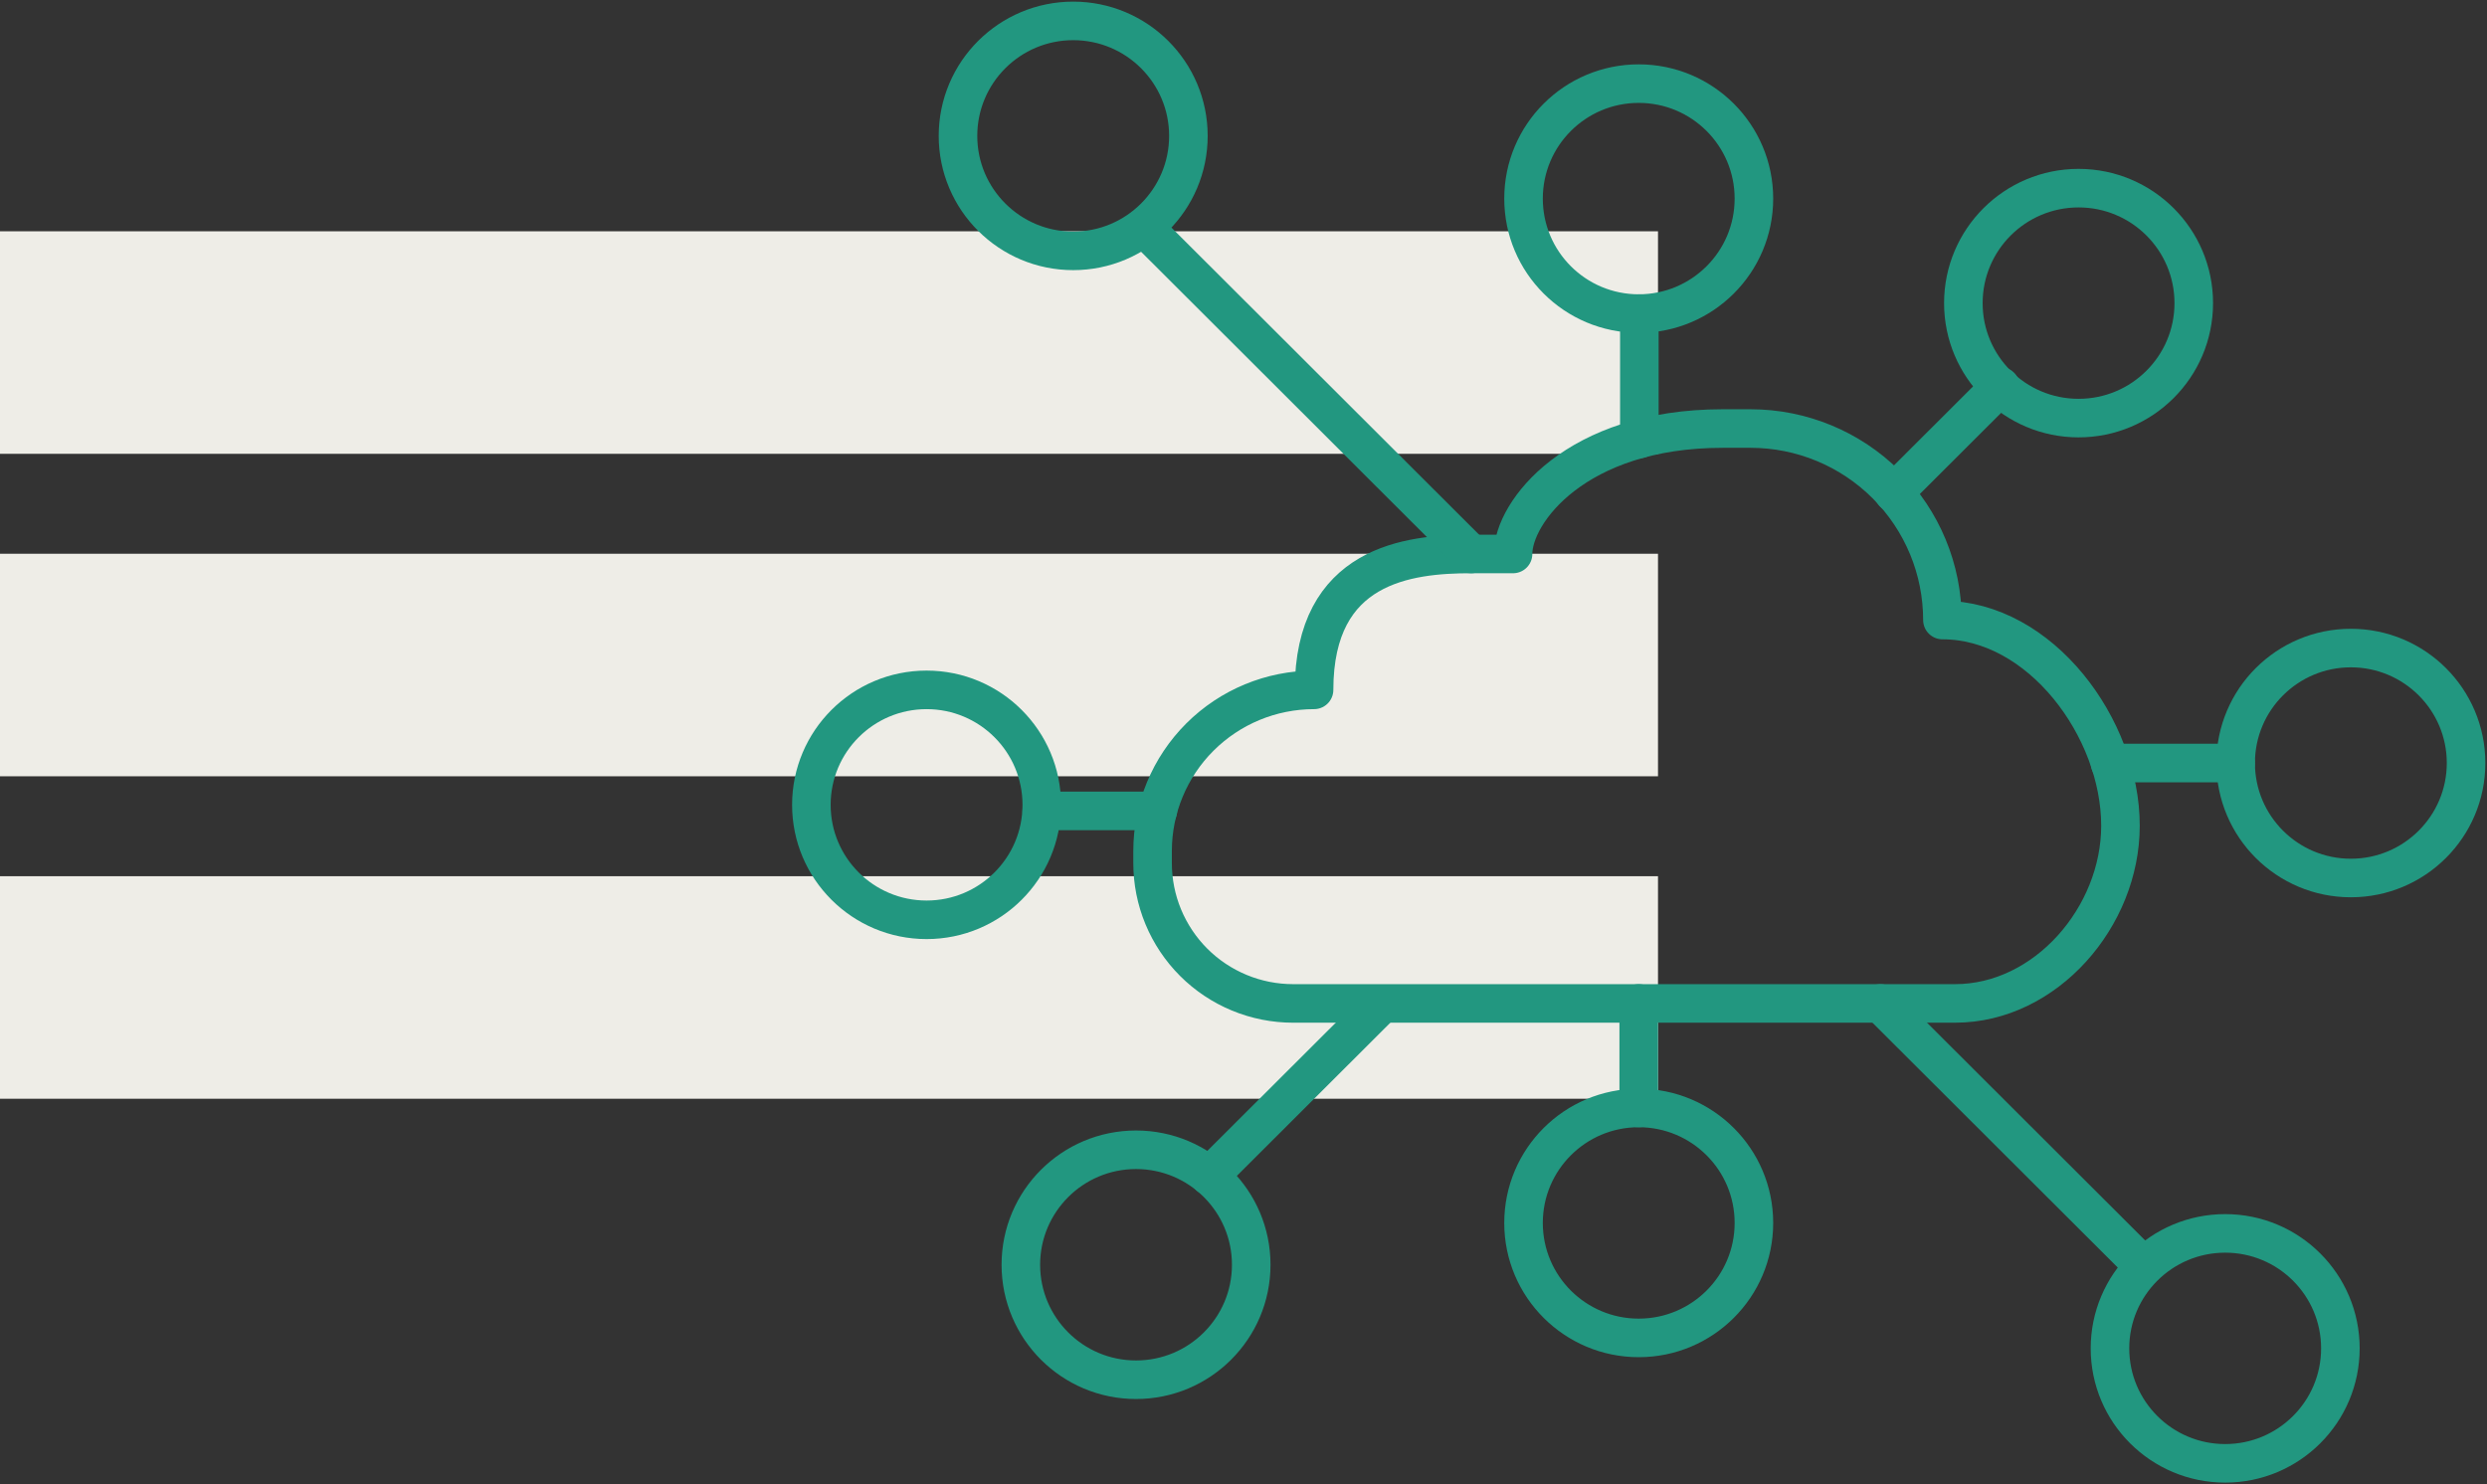
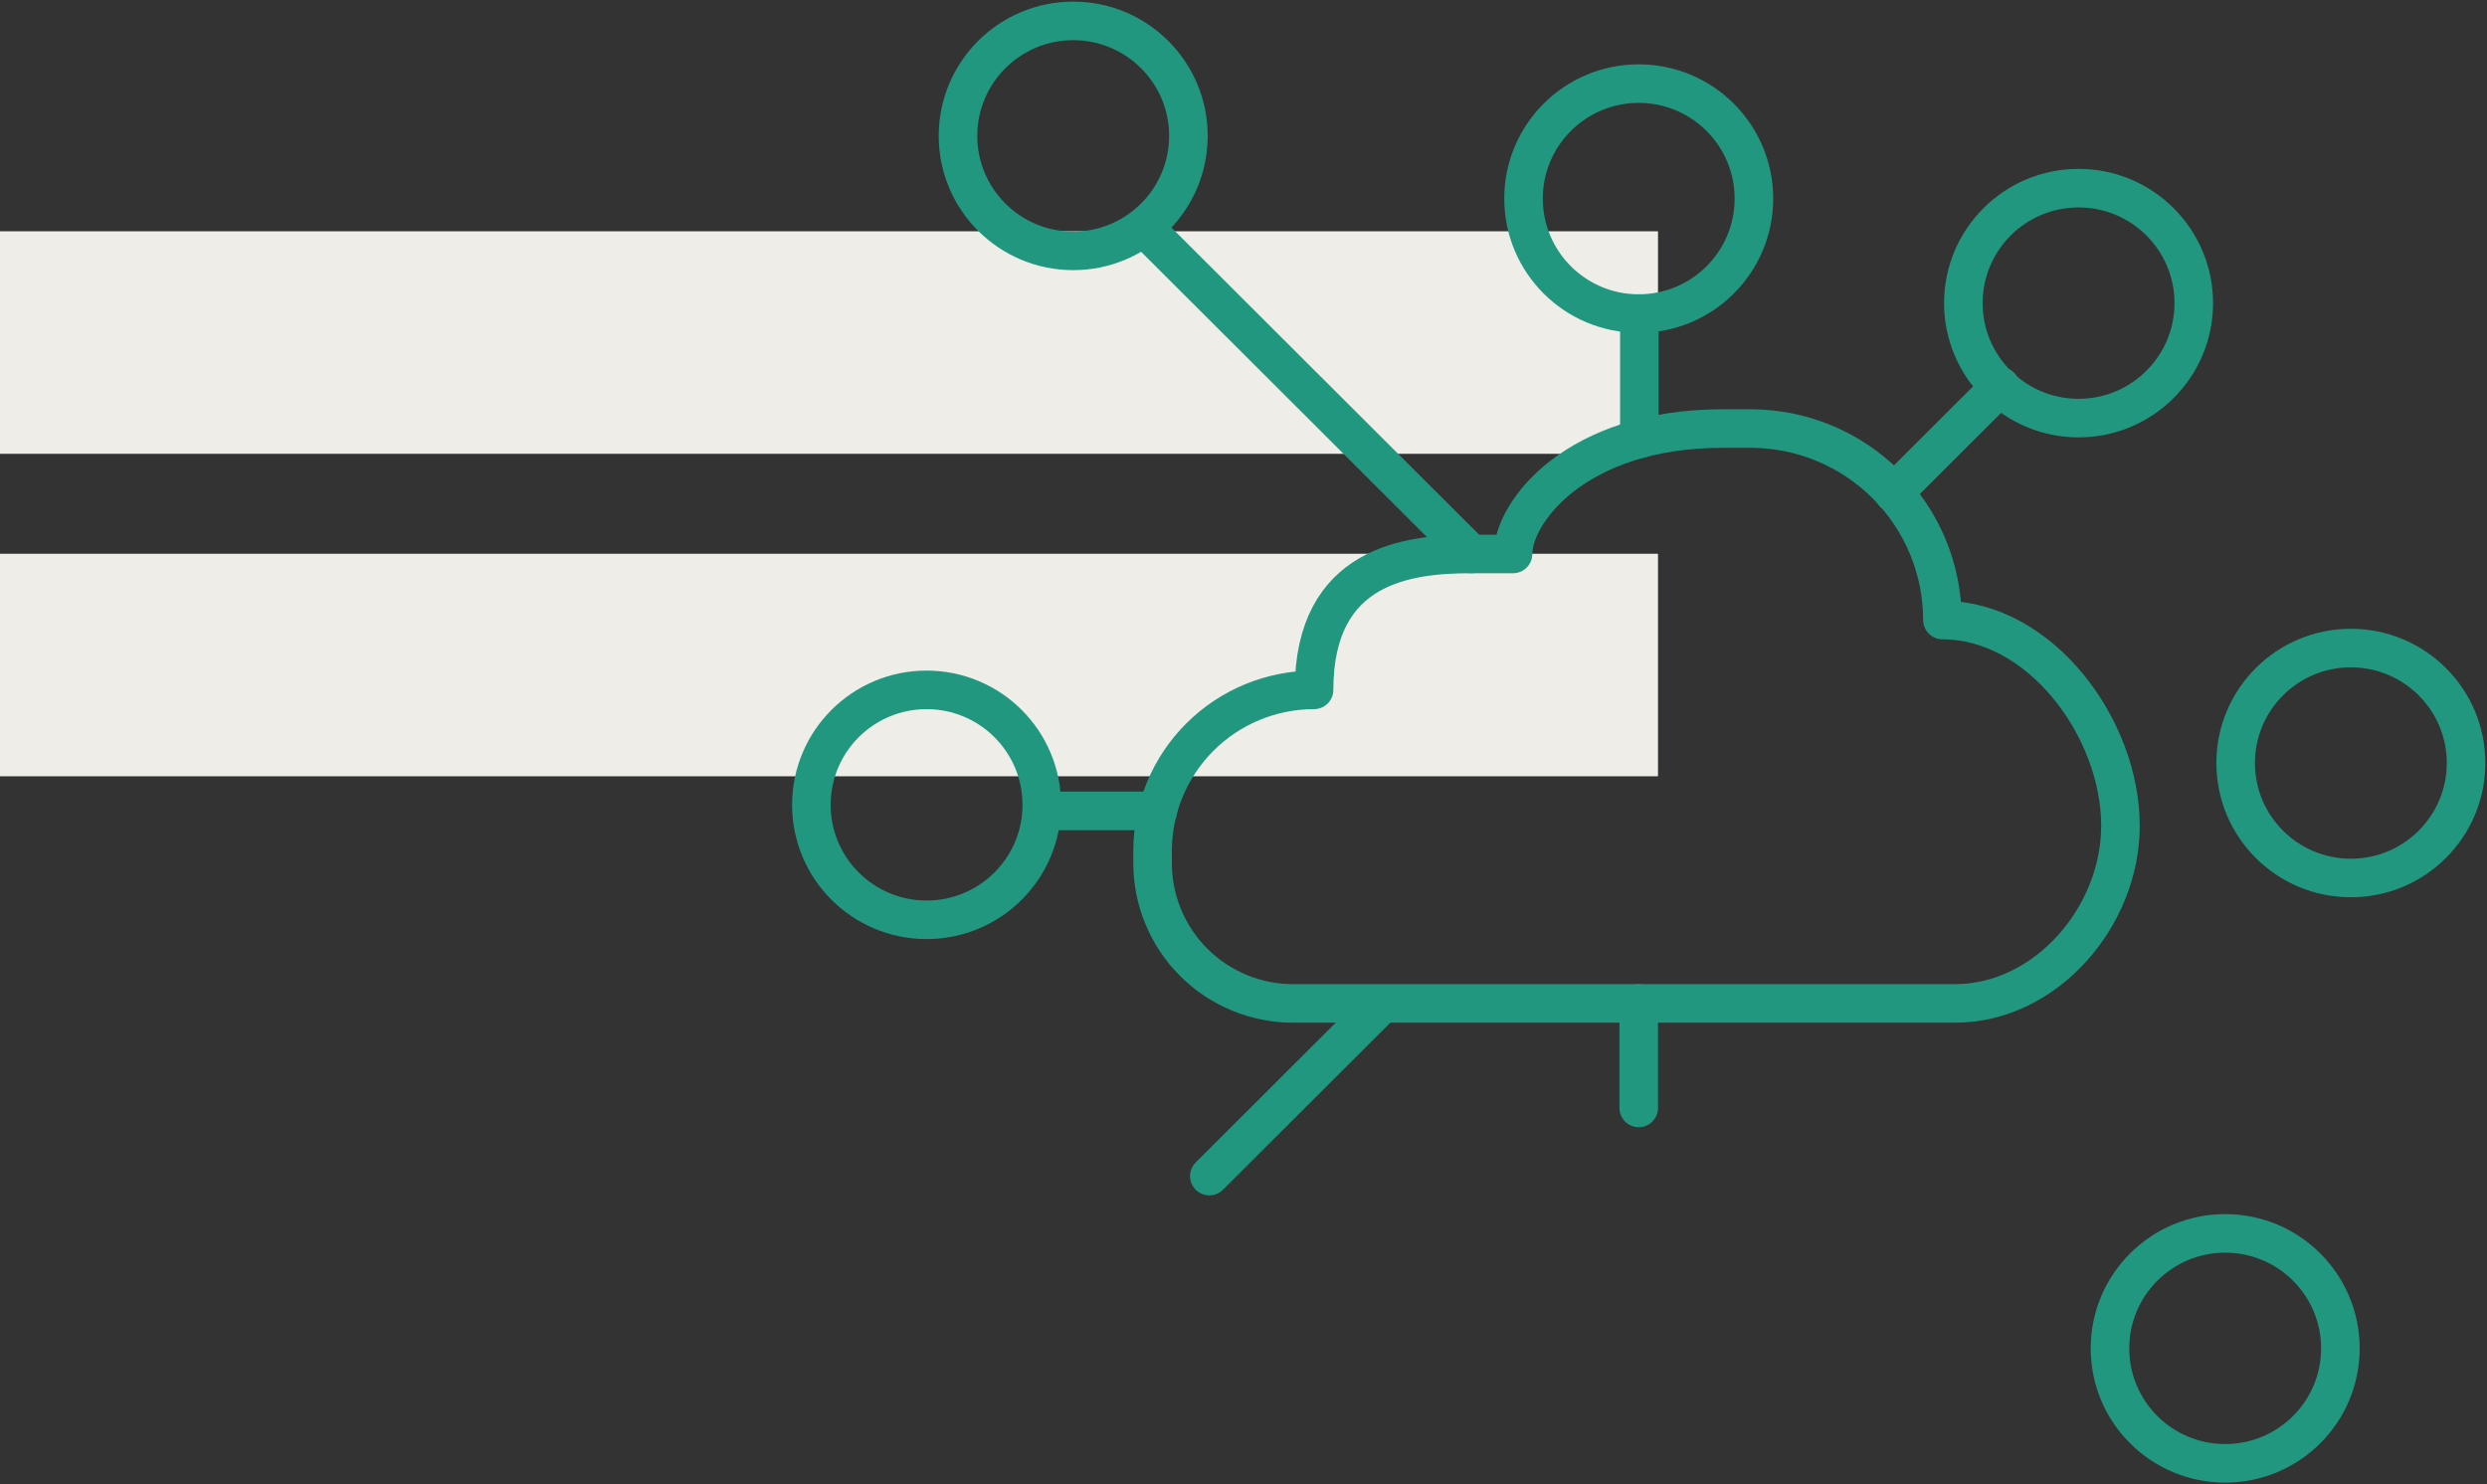
<svg xmlns="http://www.w3.org/2000/svg" width="129" height="77" viewBox="0 0 129 77" fill="none">
  <rect x="0" y="0" width="129" height="77" fill="#333333" stroke="none" />
  <g clip-path="url(#clip0_348_552)">
-     <path d="M86 12H0V23.544H86V12Z" fill="#EEEDE7" />
+     <path d="M86 12H0V23.544H86Z" fill="#EEEDE7" />
    <path d="M86 28.728H0V40.272H86V28.728Z" fill="#EEEDE7" />
-     <path d="M86 45.456H0V57H86V45.456Z" fill="#EEEDE7" />
  </g>
  <path d="M67.074 52.056H101.405C106.12 52.056 109.988 47.556 109.988 42.838C109.988 37.773 105.838 32.166 100.753 32.166C100.753 29.532 99.705 27.005 97.838 25.142C95.972 23.279 93.441 22.232 90.802 22.232H89.346C81.741 22.232 78.481 26.57 78.481 28.739H76.309C73.049 28.739 68.16 29.282 68.16 35.789C65.939 35.789 63.808 36.67 62.238 38.238C60.667 39.806 59.784 41.933 59.784 44.15V44.779C59.784 45.735 59.973 46.681 60.339 47.564C60.706 48.447 61.242 49.249 61.919 49.925C62.596 50.601 63.4 51.137 64.284 51.502C65.169 51.868 66.117 52.056 67.074 52.056V52.056Z" stroke="#229780" stroke-width="2" stroke-linecap="round" stroke-linejoin="round" />
  <path d="M55.667 13.014C58.967 13.014 61.642 10.344 61.642 7.049C61.642 3.755 58.967 1.084 55.667 1.084C52.367 1.084 49.691 3.755 49.691 7.049C49.691 10.344 52.367 13.014 55.667 13.014Z" stroke="#229780" stroke-width="2" stroke-linecap="round" stroke-linejoin="round" />
  <path d="M85 16.268C88.3 16.268 90.975 13.597 90.975 10.303C90.975 7.009 88.3 4.338 85 4.338C81.7 4.338 79.025 7.009 79.025 10.303C79.025 13.597 81.7 16.268 85 16.268Z" stroke="#229780" stroke-width="2" stroke-linecap="round" stroke-linejoin="round" />
  <path d="M107.815 21.69C111.115 21.69 113.79 19.02 113.79 15.725C113.79 12.431 111.115 9.761 107.815 9.761C104.515 9.761 101.839 12.431 101.839 15.725C101.839 19.02 104.515 21.69 107.815 21.69Z" stroke="#229780" stroke-width="2" stroke-linecap="round" stroke-linejoin="round" />
  <path d="M121.938 45.549C125.238 45.549 127.914 42.879 127.914 39.584C127.914 36.29 125.238 33.62 121.938 33.62C118.638 33.62 115.963 36.29 115.963 39.584C115.963 42.879 118.638 45.549 121.938 45.549Z" stroke="#229780" stroke-width="2" stroke-linecap="round" stroke-linejoin="round" />
-   <path d="M85 69.408C88.3 69.408 90.975 66.738 90.975 63.444C90.975 60.149 88.3 57.479 85 57.479C81.7 57.479 79.025 60.149 79.025 63.444C79.025 66.738 81.7 69.408 85 69.408Z" stroke="#229780" stroke-width="2" stroke-linecap="round" stroke-linejoin="round" />
-   <path d="M58.926 71.578C62.226 71.578 64.901 68.907 64.901 65.613C64.901 62.319 62.226 59.648 58.926 59.648C55.626 59.648 52.951 62.319 52.951 65.613C52.951 68.907 55.626 71.578 58.926 71.578Z" stroke="#229780" stroke-width="2" stroke-linecap="round" stroke-linejoin="round" />
  <path d="M115.42 75.915C118.72 75.915 121.395 73.245 121.395 69.951C121.395 66.656 118.72 63.986 115.42 63.986C112.12 63.986 109.444 66.656 109.444 69.951C109.444 73.245 112.12 75.915 115.42 75.915Z" stroke="#229780" stroke-width="2" stroke-linecap="round" stroke-linejoin="round" />
  <path d="M48.062 47.718C51.362 47.718 54.037 45.048 54.037 41.754C54.037 38.459 51.362 35.789 48.062 35.789C44.762 35.789 42.086 38.459 42.086 41.754C42.086 45.048 44.762 47.718 48.062 47.718Z" stroke="#229780" stroke-width="2" stroke-linecap="round" stroke-linejoin="round" />
  <path d="M60.056 42.068H54.037" stroke="#229780" stroke-width="2" stroke-linecap="round" stroke-linejoin="round" />
  <path d="M76.309 28.74L59.752 12.212" stroke="#229780" stroke-width="2" stroke-linecap="round" stroke-linejoin="round" />
  <path d="M85.033 22.775V16.268" stroke="#229780" stroke-width="2" stroke-linecap="round" stroke-linejoin="round" />
  <path d="M98.222 25.573L103.762 20.042" stroke="#229780" stroke-width="2" stroke-linecap="round" stroke-linejoin="round" />
-   <path d="M109.444 39.584H115.963" stroke="#229780" stroke-width="2" stroke-linecap="round" stroke-linejoin="round" />
-   <path d="M97.537 52.056L111.096 65.591" stroke="#229780" stroke-width="2" stroke-linecap="round" stroke-linejoin="round" />
  <path d="M85 57.479V52.056" stroke="#229780" stroke-width="2" stroke-linecap="round" stroke-linejoin="round" />
  <path d="M62.728 61.014L71.561 52.197" stroke="#229780" stroke-width="2" stroke-linecap="round" stroke-linejoin="round" />
  <defs>
    <clipPath id="clip0_348_552">
      <rect width="86" height="45" fill="white" transform="translate(0 12)" />
    </clipPath>
  </defs>
</svg>